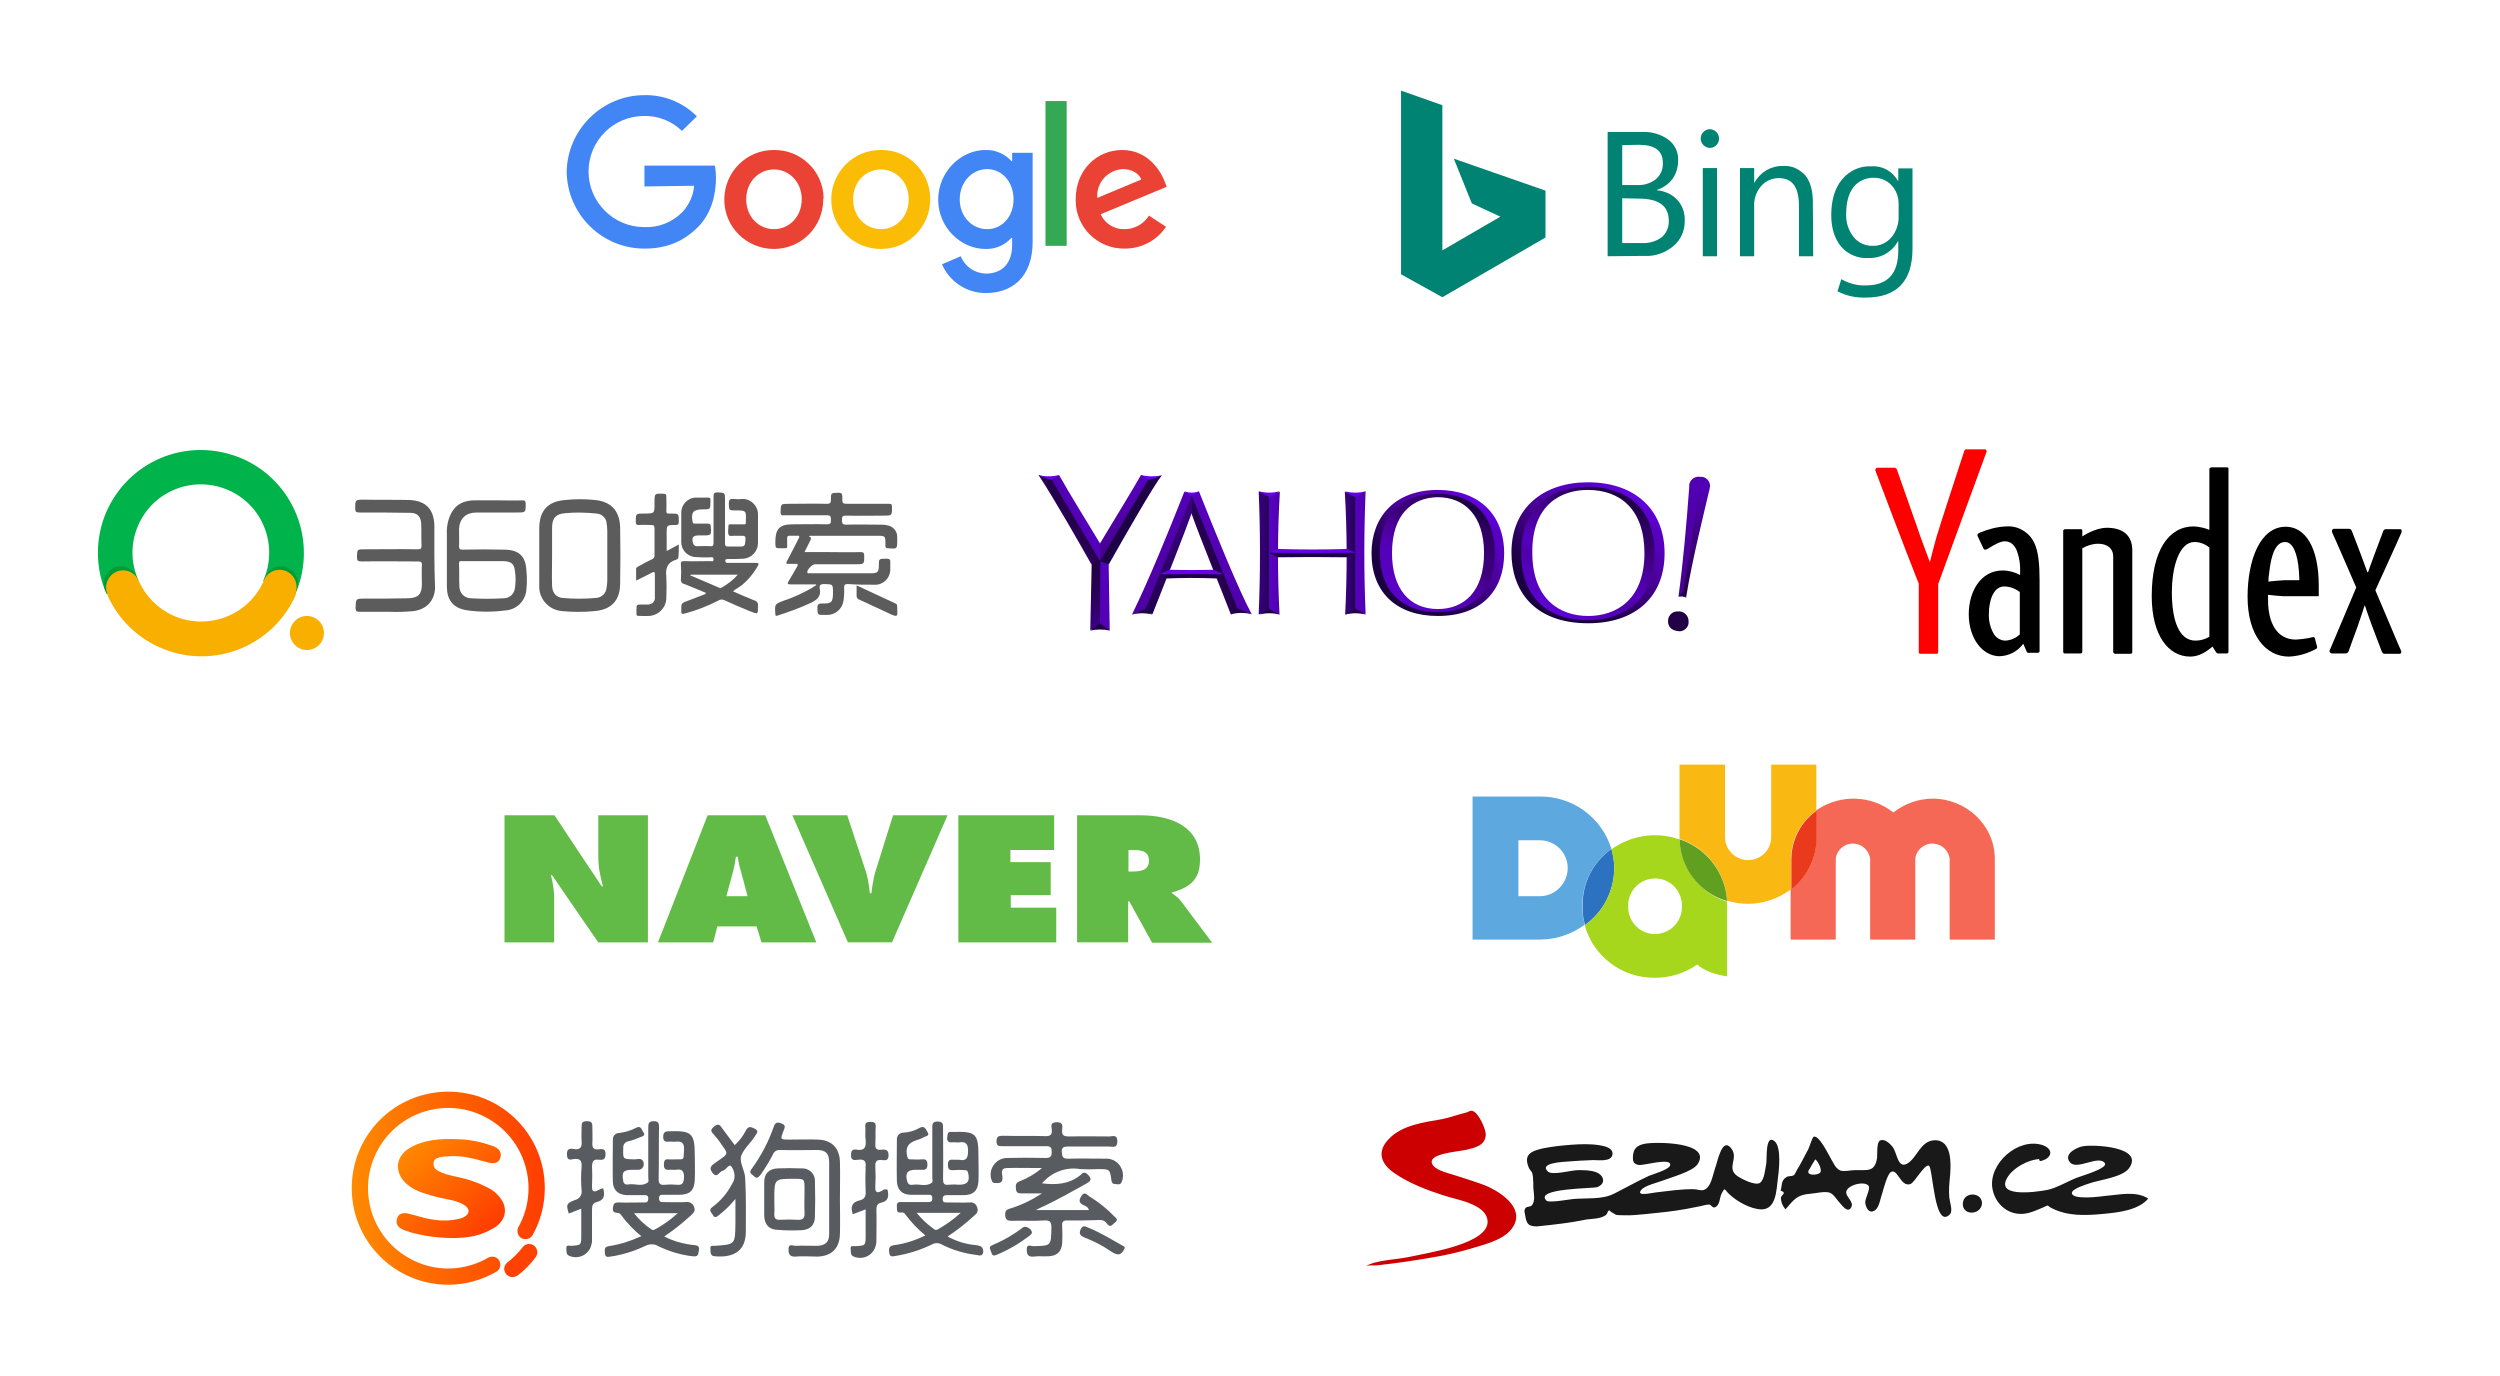
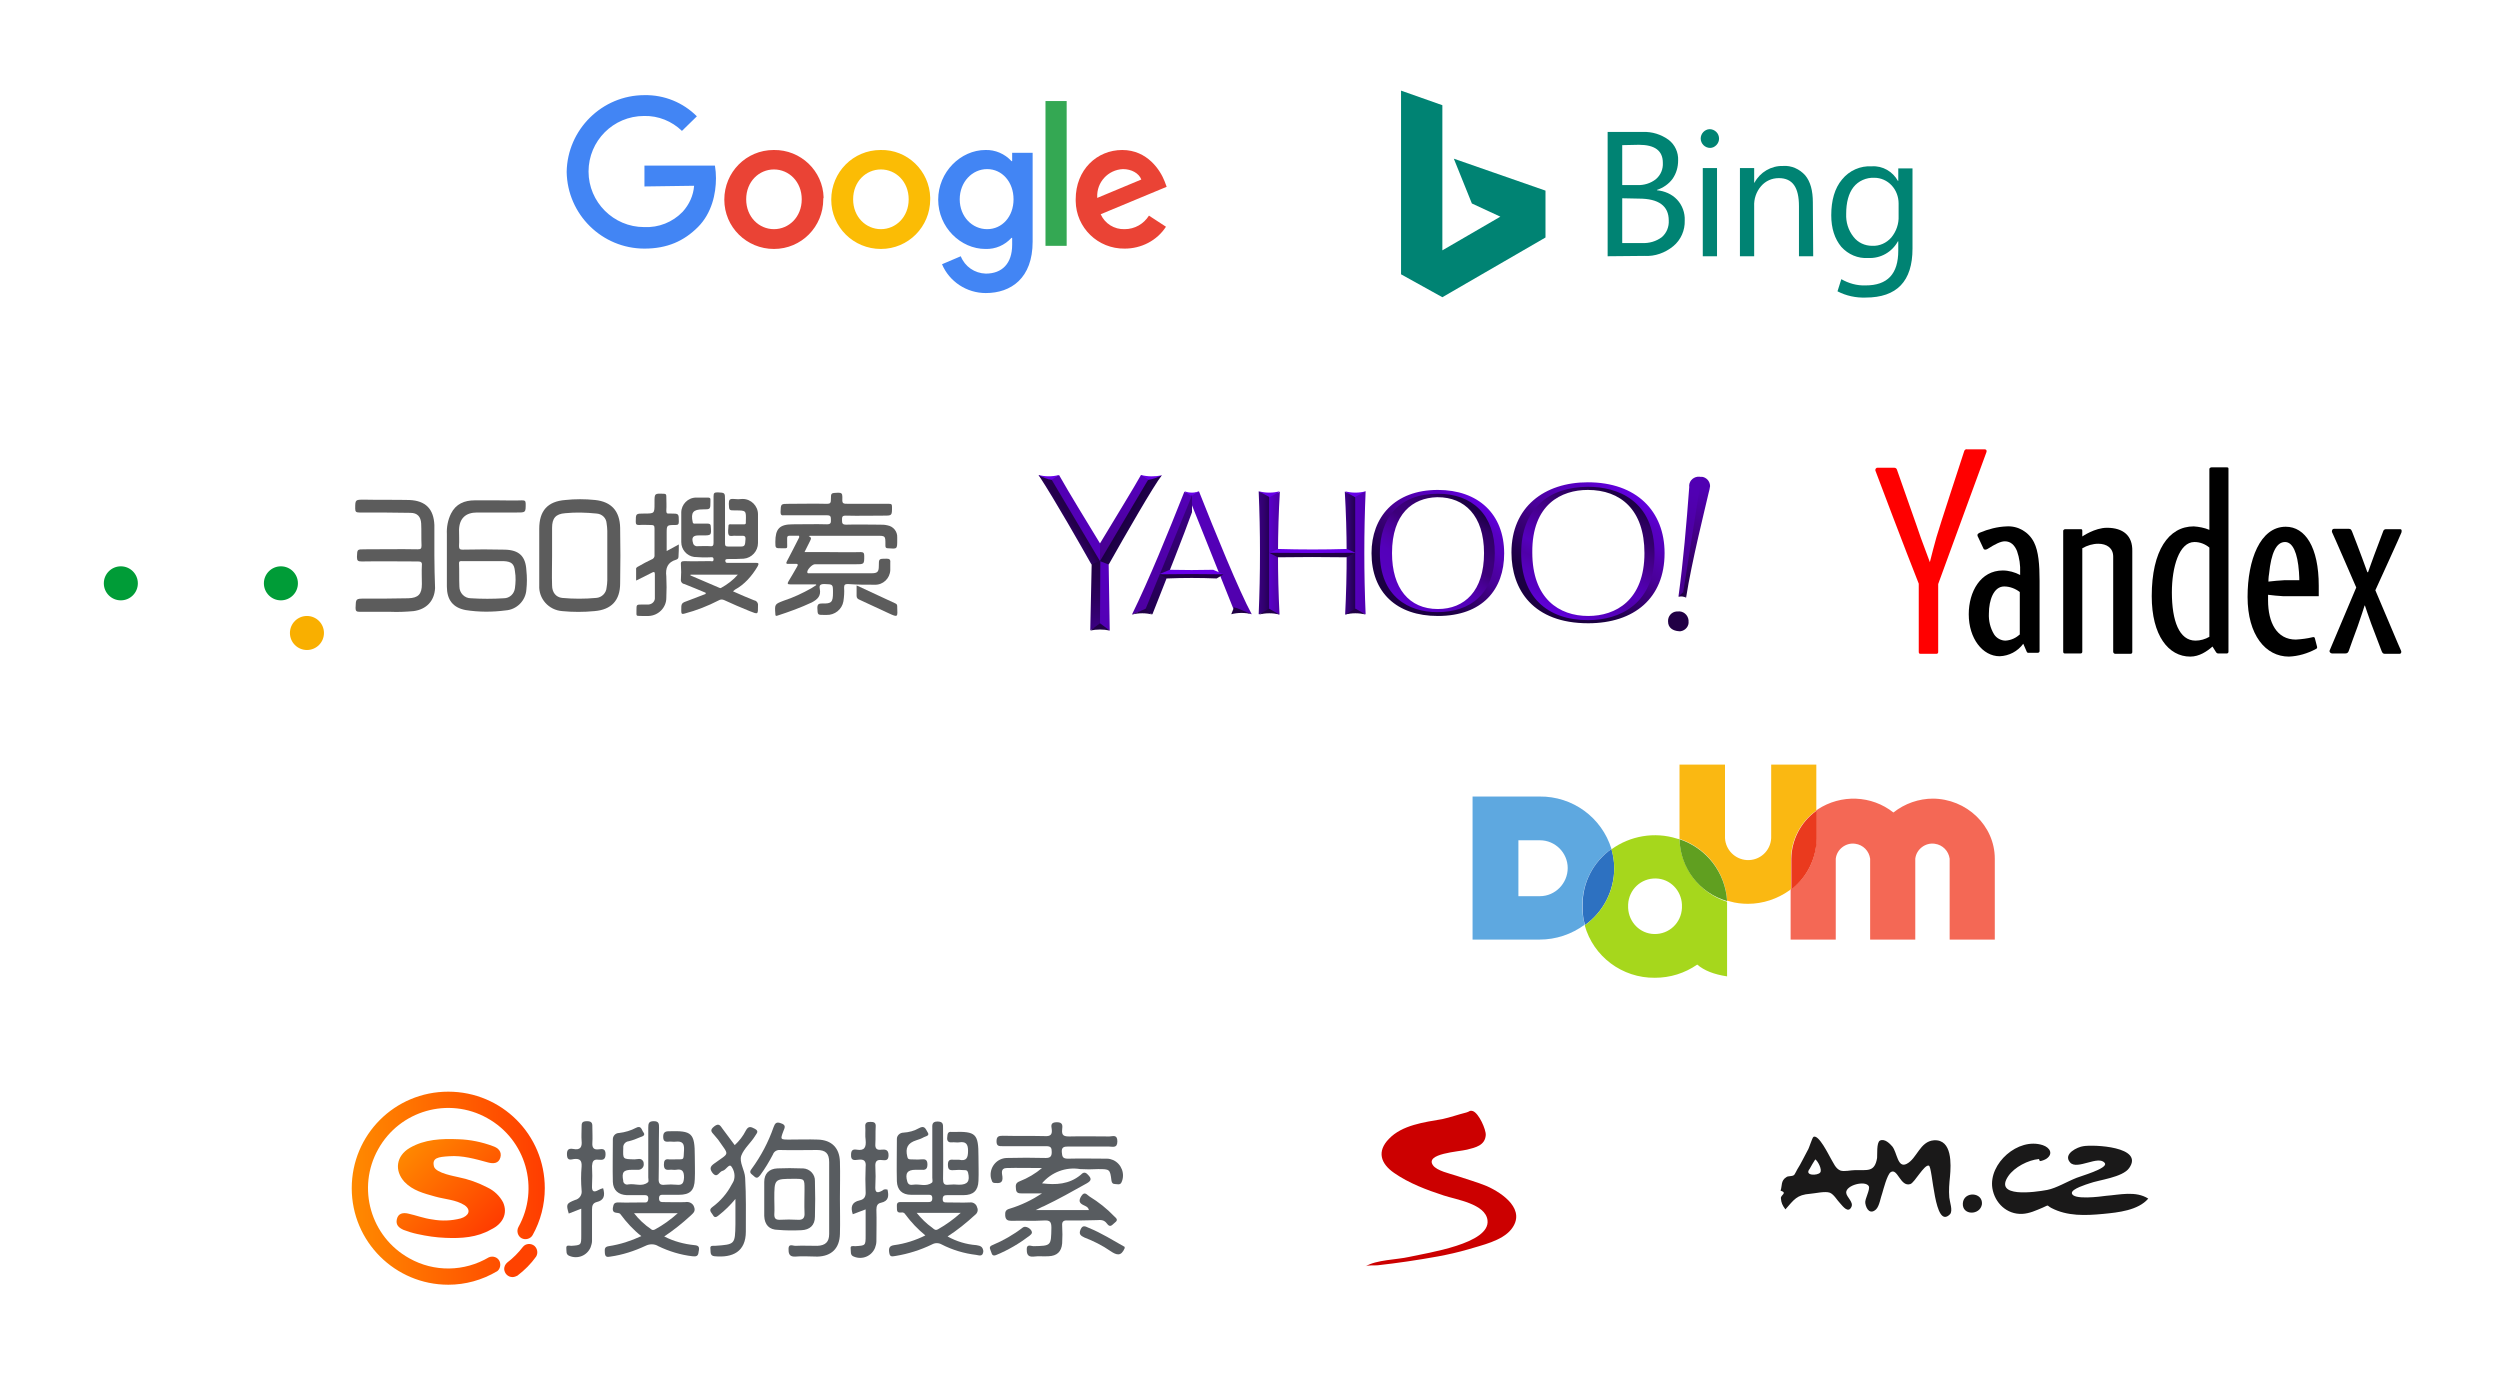
<svg xmlns="http://www.w3.org/2000/svg" xmlns:xlink="http://www.w3.org/1999/xlink" enable-background="new 0 0 720 396.2" viewBox="0 0 720 396.2">
  <linearGradient id="a" gradientUnits="userSpaceOnUse" x1="484.804" x2="490.373" y1="171.987" y2="141.255">
    <stop offset="0" stop-color="#210045" />
    <stop offset=".59" stop-color="#430085" />
    <stop offset="1" stop-color="#5000b2" />
  </linearGradient>
  <linearGradient id="b" gradientUnits="userSpaceOnUse" x1="342.918" x2="359.418" y1="143.47" y2="177.136">
    <stop offset="0" stop-color="#5500bd" />
    <stop offset="1" stop-color="#5000ac" />
  </linearGradient>
  <linearGradient id="c" gradientUnits="userSpaceOnUse" x1="347.817" x2="349.97" y1="160.287" y2="159.463">
    <stop offset="0" stop-color="#2a005a" />
    <stop offset="1" stop-color="#210046" />
  </linearGradient>
  <linearGradient id="d" gradientUnits="userSpaceOnUse" x1="329.8" x2="341.158" y1="176.688" y2="147.335">
    <stop offset="0" stop-color="#21004e" />
    <stop offset="1" stop-color="#39007f" />
  </linearGradient>
  <linearGradient id="e" gradientUnits="userSpaceOnUse" x1="324.342" x2="326.557" y1="149.239" y2="150.557">
    <stop offset="0" stop-color="#1b0041" />
    <stop offset="1" stop-color="#21004f" />
  </linearGradient>
  <linearGradient id="f" gradientUnits="userSpaceOnUse" x1="328.471" x2="316.649" y1="137.256" y2="161.979">
    <stop offset="0" stop-color="#5500bd" />
    <stop offset="1" stop-color="#47008d" />
  </linearGradient>
  <linearGradient id="g" gradientUnits="userSpaceOnUse" x1="304.805" x2="316.565" y1="137.614" y2="162.154">
    <stop offset="0" stop-color="#5100b2" />
    <stop offset="1" stop-color="#5500bd" />
  </linearGradient>
  <linearGradient id="h" gradientUnits="userSpaceOnUse" x1="306.412" x2="308.535" y1="150.659" y2="149.244">
    <stop offset="0" stop-color="#27005d" stop-opacity=".98" />
    <stop offset=".32" stop-color="#2b005d" />
    <stop offset=".6" stop-color="#280055" />
    <stop offset=".81" stop-color="#24004d" />
    <stop offset="1" stop-color="#230049" />
  </linearGradient>
  <linearGradient id="i" gradientUnits="userSpaceOnUse" x1="316.329" x2="318.879" y1="162.11" y2="182.186">
    <stop offset="0" stop-color="#5500bd" />
    <stop offset="1" stop-color="#5300b5" />
  </linearGradient>
  <linearGradient id="j" gradientUnits="userSpaceOnUse" x1="315.395" x2="315.395" y1="162.226" y2="182.087">
    <stop offset="0" stop-color="#210045" />
    <stop offset=".25" stop-color="#25004d" />
    <stop offset=".5" stop-color="#2b005c" />
    <stop offset=".75" stop-color="#340071" />
    <stop offset="1" stop-color="#3e0088" />
  </linearGradient>
  <linearGradient id="k" gradientUnits="userSpaceOnUse" x1="326.234" x2="343.131" y1="177.117" y2="143.286">
    <stop offset="0" stop-color="#4d00a1" />
    <stop offset="1" stop-color="#5200b4" />
  </linearGradient>
  <linearGradient id="l" gradientUnits="userSpaceOnUse" x1="334.028" x2="352.328" y1="165.03" y2="165.03">
    <stop offset="0" stop-color="#6700e8" />
    <stop offset=".51" stop-color="#6700e8" />
    <stop offset="1" stop-color="#6700e8" />
  </linearGradient>
  <linearGradient id="m" gradientUnits="userSpaceOnUse" x1="365.461" x2="368.432" y1="159.27" y2="159.27">
    <stop offset="0" stop-color="#5a00c9" />
    <stop offset="1" stop-color="#4f00a8" />
  </linearGradient>
  <linearGradient id="n" gradientUnits="userSpaceOnUse" x1="362.576" x2="365.526" y1="159.245" y2="159.245">
    <stop offset="0" stop-color="#390080" />
    <stop offset=".5" stop-color="#31006e" />
    <stop offset="1" stop-color="#250056" />
  </linearGradient>
  <linearGradient id="o" gradientUnits="userSpaceOnUse" x1="387.275" x2="390.331" y1="159.27" y2="159.27">
    <stop offset="0" stop-color="#3f008b" />
    <stop offset="1" stop-color="#220050" />
  </linearGradient>
  <linearGradient id="p" gradientUnits="userSpaceOnUse" x1="365.51" x2="390.28" y1="158.98" y2="158.98">
    <stop offset="0" stop-color="#6700e8" />
    <stop offset=".5" stop-color="#6700e8" />
    <stop offset="1" stop-color="#6700e8" />
  </linearGradient>
  <linearGradient id="q" gradientUnits="userSpaceOnUse" x1="423.239" x2="404.244" y1="145.714" y2="173.695">
    <stop offset="0" stop-color="#1c0044" />
    <stop offset=".1" stop-color="#2f0065" />
    <stop offset=".2" stop-color="#34006d" />
    <stop offset=".3" stop-color="#3b007a" />
    <stop offset=".4" stop-color="#3c007a" />
    <stop offset=".5" stop-color="#490096" />
    <stop offset=".6" stop-color="#5000ab" />
    <stop offset=".7" stop-color="#5400ba" />
    <stop offset=".8" stop-color="#5500bc" />
    <stop offset=".9" stop-color="#5700c2" />
    <stop offset="1" stop-color="#5c00ce" />
  </linearGradient>
  <linearGradient id="r">
    <stop offset="0" stop-color="#1b0041" />
    <stop offset=".1" stop-color="#1b0041" />
    <stop offset=".2" stop-color="#1b0041" />
    <stop offset=".3" stop-color="#240052" />
    <stop offset=".4" stop-color="#32006a" />
    <stop offset=".5" stop-color="#3d007d" />
    <stop offset=".6" stop-color="#490098" />
    <stop offset=".7" stop-color="#4f00a8" />
    <stop offset=".8" stop-color="#5500bc" />
    <stop offset=".9" stop-color="#5700c2" />
    <stop offset="1" stop-color="#6000da" />
  </linearGradient>
  <linearGradient id="s" gradientUnits="userSpaceOnUse" x1="401.86" x2="425.644" xlink:href="#r" y1="174.662" y2="144.887" />
  <linearGradient id="t" gradientUnits="userSpaceOnUse" x1="465.918" x2="448.136" y1="143.149" y2="176.736">
    <stop offset="0" stop-color="#1e0046" />
    <stop offset=".1" stop-color="#2d0061" />
    <stop offset=".2" stop-color="#33006b" />
    <stop offset=".3" stop-color="#400082" />
    <stop offset=".4" stop-color="#490096" />
    <stop offset=".5" stop-color="#5000ac" />
    <stop offset=".6" stop-color="#5500bd" />
    <stop offset=".7" stop-color="#4f00a8" />
    <stop offset=".8" stop-color="#5500bc" />
    <stop offset=".9" stop-color="#5700c2" />
    <stop offset="1" stop-color="#6000da" />
  </linearGradient>
  <linearGradient id="u" gradientUnits="userSpaceOnUse" x1="445.69" x2="468.241" xlink:href="#r" y1="177.918" y2="142.008" />
  <radialGradient id="v" cx="2764.367" cy="-261.314" gradientTransform="matrix(-.04 .14 -.15 -.04 559.93 -230.92)" gradientUnits="userSpaceOnUse" r="24.95">
    <stop offset="0" stop-color="#6000d8" />
    <stop offset=".21" stop-color="#5c00cd" />
    <stop offset=".37" stop-color="#5500be" />
    <stop offset=".72" stop-color="#2d0062" />
    <stop offset="1" stop-color="#210045" />
  </radialGradient>
  <linearGradient id="w" gradientUnits="userSpaceOnUse" x1="483.357" x2="487.78" y1="172.152" y2="141.622">
    <stop offset="0" stop-color="#47008d" />
    <stop offset="1" stop-color="#5100b3" />
  </linearGradient>
  <linearGradient id="x" gradientUnits="userSpaceOnUse" x1="390.264" x2="393.214" y1="159.245" y2="159.245">
    <stop offset="0" stop-color="#5500bd" />
    <stop offset="1" stop-color="#5200b2" />
  </linearGradient>
  <radialGradient id="y" cx="-1540.813" cy="1013.234" gradientTransform="matrix(-.16 -.03 .02 -.11 227.07 208.84)" gradientUnits="userSpaceOnUse" r="22.49">
    <stop offset="0" stop-color="#6700e8" />
    <stop offset=".4" stop-color="#5c00ce" />
    <stop offset=".7" stop-color="#5600bf" stop-opacity=".05" />
    <stop offset="1" stop-color="#220047" stop-opacity="0" />
  </radialGradient>
  <linearGradient id="z">
    <stop offset="0" stop-color="#ff8a00" />
    <stop offset="1" stop-color="#ff3d00" />
  </linearGradient>
  <linearGradient id="A" gradientTransform="matrix(1 0 0 -1 0 398)" gradientUnits="userSpaceOnUse" x1="101.282" x2="156.842" xlink:href="#z" y1="55.78" y2="55.78" />
  <linearGradient id="B" gradientTransform="matrix(1 0 0 -1 0 398)" gradientUnits="userSpaceOnUse" x1="116.88" x2="141.15" xlink:href="#z" y1="68.06" y2="43.79" />
  <path d="m237.1 57.4c0 7.9-6.3 14.3-14.2 14.3s-14.3-6.3-14.3-14.2 6.3-14.3 14.2-14.3h.1c7.7-.1 14.1 6 14.3 13.7-.1.2-.1.3-.1.5zm-6.2 0c0-5.1-3.7-8.6-8-8.6s-8 3.5-8 8.6 3.7 8.6 8 8.6 8-3.5 8-8.6z" fill="#ea4335" />
  <path d="m267.9 57.4c0 7.9-6.3 14.3-14.2 14.3s-14.3-6.3-14.3-14.2 6.3-14.3 14.2-14.3c7.7-.2 14.1 6 14.3 13.7zm-6.2 0c0-5.1-3.7-8.6-8-8.6s-8 3.5-8 8.6 3.7 8.6 8 8.6 8-3.5 8-8.6z" fill="#fbbc05" />
  <path d="m297.4 44v25.6c0 10.5-6.2 14.8-13.5 14.8-5.5 0-10.5-3.3-12.6-8.3l5.4-2.3c1.2 3 4 4.9 7.2 5 4.7 0 7.6-2.9 7.6-8.3v-2h-.2c-1.9 2.1-4.6 3.3-7.5 3.2-7.1 0-13.6-6.2-13.6-14.2s6.5-14.3 13.6-14.3c2.8-.1 5.6 1.1 7.5 3.2h.2v-2.4zm-5.5 13.4c0-5-3.3-8.7-7.6-8.7s-7.9 3.7-7.9 8.7 3.6 8.6 7.9 8.6 7.6-3.6 7.6-8.6z" fill="#4285f4" />
  <path d="m307.2 29.1v41.7h-6.1v-41.7z" fill="#34a853" />
  <path d="m330.9 62.1 4.9 3.2c-2.6 4-7.1 6.3-11.9 6.3-7.7.1-14-6-14.1-13.7 0-.2 0-.3 0-.5 0-8.5 6.1-14.2 13.4-14.2s11 5.9 12.2 9l.6 1.6-19 7.9c1.2 2.7 3.9 4.4 6.9 4.3 2.9 0 5.5-1.5 7-3.9zm-14.9-5.1 12.7-5.3c-.7-1.8-2.8-3-5.3-3-4.3.2-7.6 3.8-7.4 8.1z" fill="#ea4335" />
  <path d="m185.6 53.7v-6h20.3c.2 1.2.3 2.4.3 3.6 0 4.5-1.2 10.1-5.2 14.1s-8.8 6.2-15.4 6.2c-12.2 0-22.2-9.8-22.4-22.1.2-12.2 10.2-22.1 22.4-22.1 5.7-.1 11.1 2.1 15.1 6.1l-4.3 4.2c-2.9-2.8-6.8-4.4-10.9-4.3-8.9 0-16 7.2-16 16s7.2 16 16 16c4.2.2 8.2-1.4 11.1-4.4 1.9-2.1 3.1-4.7 3.3-7.5z" fill="#4285f4" />
  <path d="m403.5 26.1 11.9 4.2v41.8l16.7-9.7-8.2-3.8-5.2-12.9 26.4 9.2v13.5l-29.7 17.2-11.9-6.6z" fill="#008373" />
  <path d="m463 73.8v-35.8h10.2c2.6-.1 5.2.7 7.4 2.3 1.8 1.4 2.8 3.6 2.7 5.9 0 1.9-.5 3.7-1.6 5.3-1.1 1.5-2.7 2.6-4.5 3.2v.1c2.2.2 4.3 1.1 5.8 2.7s2.3 3.8 2.2 6c.1 2.8-1.1 5.6-3.3 7.4-2.3 1.9-5.3 3-8.3 2.8zm4.2-32v11.5h4.3c1.9.1 3.9-.5 5.4-1.7 1.4-1.2 2.1-2.9 2-4.7 0-3.5-2.3-5.2-6.9-5.2zm0 15.3v12.9h5.7c2.1.1 4.1-.5 5.7-1.7 1.4-1.2 2.1-3 2-4.8 0-4.2-2.9-6.3-8.6-6.3z" fill="#008373" />
  <path d="m492.5 42.6c-.7 0-1.4-.3-1.9-.8s-.8-1.2-.8-1.9c0-1.4 1.1-2.6 2.5-2.7h.1c.7 0 1.4.3 1.9.8 1 1 1.1 2.7 0 3.8-.5.5-1.1.8-1.8.8zm2 31.2h-4.1v-25.4h4.1z" fill="#008373" />
  <path d="m522.2 73.8h-4.1v-14.4c0-5.4-1.8-8.1-5.8-8.1-2 0-3.8.8-5.1 2.3-1.4 1.6-2.1 3.7-2 5.8v14.4h-4.1v-25.4h4.1v4.2h.1c1.6-3 4.8-4.9 8.2-4.8 2.4-.2 4.8.9 6.4 2.7 1.5 1.8 2.2 4.4 2.2 7.8z" fill="#008373" />
  <path d="m550.8 71.6c0 9.4-4.5 14.1-13.5 14.1-2.8.1-5.6-.5-8.1-1.8l1.1-3.5c2.1 1.2 4.5 1.9 7 1.8 6.3 0 9.4-3.3 9.4-10v-2.7h-.1c-1.7 3.1-5 5-8.6 4.8-2.9.2-5.7-1-7.7-3.2-1.9-2.3-2.9-5.3-2.9-9.1 0-4.3 1-7.8 3.1-10.3 2.1-2.6 5.3-4 8.6-3.8 3.1-.2 6 1.5 7.5 4.2h.1v-3.6h4.1zm-4-9.4v-3.6c0-1.9-.7-3.8-2-5.2s-3.1-2.2-5-2.2c-2.3-.1-4.6.9-6 2.7s-2.1 4.4-2.1 7.7c-.1 2.4.6 4.7 2.1 6.6 1.3 1.7 3.3 2.6 5.4 2.6 2.1.1 4.1-.8 5.5-2.4 1.4-1.7 2.2-3.9 2.1-6.2z" fill="#008373" />
-   <path d="m57.8 129.6c-16.4 0-29.6 13.3-29.6 29.6 0 4.1.8 8.1 2.5 11.9l9.2-3.9c-4.5-9.9 0-21.6 9.9-26s21.6 0 26 9.9c2.3 5.1 2.3 11 0 16.2l9.2 3.9c6.6-15-.2-32.5-15.2-39.1-3.8-1.6-7.8-2.5-12-2.5z" fill="#00b34b" />
  <circle cx="34.8" cy="168" fill="#009c37" r="4.9" />
  <circle cx="80.9" cy="168" fill="#009c37" r="4.9" />
-   <path d="m85.4 169c0-2.7-2.2-4.9-4.9-4.9-2.1 0-3.9 1.3-4.6 3.3-4.4 9.9-16.1 14.3-26 9.9-4.4-2-7.9-5.5-9.9-9.9-1-2.5-3.8-3.8-6.3-2.8s-3.8 3.8-2.8 6.3c0 .1.1.2.1.3l-.1.1c6.6 15 24.1 21.8 39.1 15.2 6.8-3 12.2-8.4 15.2-15.2l-.1-.1c.1-.7.3-1.4.3-2.2z" fill="#f9af00" />
  <circle cx="88.4" cy="182.3" fill="#f9af00" r="4.9" />
  <path d="m251.9 168.4c2.4.1 4.4-1.8 4.5-4.2 0-.1 0-.3 0-.4 0-.6 0-1.2 0-1.8.1-.9-.3-1.1-1.1-1.1-2.2 0-2.2 0-2.2 2.1 0 1.7-.4 2.1-2.1 2.1h-14.4c-1.2 0-2.3 0-3.5 0-.2 0-.6.1-.6-.3-.1-.7 1.4-2.3 2.2-2.3h11.8c2.4 0 2.4 0 2.4-2.4 0-.8-.2-1.1-1-1.1-3.2.1-6.3 0-9.5 0h-6.7c.6-1.2 1.1-2.2 1.6-3.2.3-.6.5-1-.4-1.4.1 0 .3-.1.4-.1h19.2c2.5 0 2.5 0 2.5 2.5v.4c0 .5.2.7.7.7 2.7.2 2.7.3 2.7-2.4 0-.2 0-.5 0-.7.1-1.7-1.1-3.2-2.8-3.5-.8-.2-1.5-.2-2.3-.2-3.2 0-6.4-.1-9.6 0-1.1 0-1.2-.4-1.2-1.3s0-1.3 1.1-1.3c3.6.1 7.3 0 10.9 0 2.4 0 2.4 0 2.4-2.5 0-.8-.2-.9-.9-.9-3.8 0-7.6 0-11.5 0-1.9 0-2 0-1.9-2 0-1-.3-1.2-1.2-1.2-2.1.1-2.1 0-2.1 2 0 .9-.2 1.2-1.1 1.2-3.7-.1-7.3 0-11 0-2.4 0-2.3 0-2.4 2.4 0 .8.3 1 1 .9h12.4c1 0 1.1.4 1.1 1.2s.1 1.4-1.1 1.4c-3.3-.1-6.6 0-9.9 0-3.8 0-5 1.3-5 5.1 0 1.8 0 1.8 1.8 1.8 1.9 0 1.6.2 1.6-1.6 0-.4 0-.9 0-1.3s.1-.7.6-.7h2.8c.2.4 0 .6-.1.8-1.1 2.2-2.2 4.3-3.3 6.4-.4.7-.3 1 .5.9h1.8c.9-.1.9.3.5.9-.8 1.4-1.6 2.8-2.4 4.1-.4.7-.3.9.5.9h7.4l.1.2c-.5.3-.9.6-1.4.9-2.5 1.4-5.2 2.7-8 3.6-2.6 1-2.6 1-2.4 3.8 0 .5.1.7.6.5 3.4-1.1 6.7-2.3 9.9-3.8 1.7-.9 2.7-1.9 2.3-3.9-.2-1 .1-1.4 1.3-1.4 2.5.1 2.5 0 2.5 2.5 0 2.7-.4 3.2-3.1 3.1-1 0-1.4.2-1.4 1.3.1 2 0 2 2 2h.6c2.4.1 4.5-1.6 4.9-3.9.2-1.3.3-2.7.2-4 0-.8.3-1 1.1-1 2.5.2 5.1.2 7.7.2z" fill="#5c5c5c" />
  <path d="m218.2 163.1c.5-.9.2-1-.6-1-2.6 0-5.2 0-7.8 0-.4 0-.8.1-.9-.5s.4-.6.9-.6c1.5 0 3 0 4.4-.1 2.3-.2 4.1-2.2 4.1-4.5 0-2.8 0-5.5 0-8.3 0-2.4-2-4.4-4.4-4.4h-.1c-.8.1-1.6.1-2.5 0-1.2-.1-1.4.3-1.4 1.4.1 1.9 0 1.9 1.9 1.9 3.1 0 3.1 0 3 3.1v.2c.1.6-.2.8-.8.7-1.1 0-2.3 0-3.4 0-.3 0-.8-.1-.8.4 0 .9-.3 2 .1 2.7.3.5 1.3.1 2 .2h1.5c.7 0 1.4-.1 1.3 1-.1 1.8-.2 2.1-1.4 2.1s-2.4 0-3.6 0c-.8 0-.9-.3-.9-1 0-4.1 0-8.3 0-12.4 0-2.1 0-2.1-2.1-2.2-1 0-1.2.2-1.2 1.2v13.3c0 .8-.2 1.1-1 1-1.2-.1-2.4 0-3.6 0-.6.1-1.2-.3-1.3-.9-.5-1.6 0-2.2 1.6-2.2h1.1c2.6 0 2.6 0 2.4-2.6 0-.6-.3-.8-.9-.8-1.2 0-2.3 0-3.5 0-.3 0-.7.1-.8-.4-.6-2.8.1-3.7 2.9-3.7 2.2 0 2.2 0 2.2-2.2 0-.1 0-.3 0-.5.1-.5-.2-.7-.7-.7-1.1 0-2.3 0-3.4 0-2.4 0-4.3 2-4.3 4.3v8.5c0 2.2 1.6 4 3.7 4.3 1.5.1 3 .2 4.6.1.4 0 1-.2 1 .6s-.6.5-1 .5c-2.4 0-4.9.1-7.4 0-.9 0-1.1.3-1 1.1.1 1.4.1 2.7 0 4.1-.1.7.3 1.3 1 1.4 2.1.8 4.1 1.7 6.1 2.5.1.3 0 .4-.1.4-1.6.6-3.1 1.2-4.7 1.8-2.3.8-2.2.8-2.2 3.1 0 .9.3.9 1 .7 3.4-.9 6.7-2.2 9.8-3.8.5-.3 1-.3 1.5-.1 2.4 1.1 4.9 2.2 7.4 3.2s2.4 1 2.4-1.6c.1-.7-.4-1.4-1.1-1.5-2-.8-3.9-1.6-6.1-2.6l.6-.5c2.6-1.4 4.8-3.8 6.5-6.7zm-10.5 6.2c-.1.1-.3.1-.5 0l-8.4-3.6.1-.2h13.6c-1.4 1.6-3 2.8-4.8 3.8z" fill="#5c5c5c" />
  <path d="m145.4 158.3c-4-.1-8.1-.1-12.2 0-.7 0-1-.2-1-1 .1-1.6 0-3.1 0-4.7.1-3.3 1.9-5 5.2-5h11.5c2.5 0 2.5 0 2.5-2.5 0-.9-.3-1-1.1-1-2.3.1-4.6 0-6.9 0s-4.4 0-6.7 0c-2.9 0-5.4 1-6.8 3.8-.9 1.8-1.3 3.9-1.2 5.9v15.1c0 3.8 1.7 6.1 5.4 6.8 3.8.6 7.7.6 11.5.1 3.2-.2 5.8-2.8 6-6 .2-1.8.2-3.7 0-5.5-.2-4.1-2.1-5.9-6.2-6zm2.9 11.1c-.2 1.6-1.5 2.9-3.2 2.9-3.2.2-6.3.2-9.5 0-1.8 0-3.3-1.5-3.3-3.4 0 0 0 0 0-.1-.1-2.2 0-4.4-.1-6.6 0-.7.5-.6.9-.6h6.2 5.7c2.3.1 3.1.8 3.3 2.9.3 1.7.2 3.4 0 4.9z" fill="#5c5c5c" />
  <path d="m171.4 144c-2.9-.3-5.8-.3-8.6 0-5.1.4-7.5 3.1-7.5 8.3v7.7 8.6c-.2 3.8 2.7 7.1 6.6 7.4 3.1.3 6.2.3 9.3 0 4.9-.4 7.4-3.1 7.4-8 .1-5.3.1-10.7 0-16-.1-4.8-2.5-7.5-7.2-8zm3.5 23.2c0 .7-.1 1.3-.2 2-.1 1.6-1.4 2.9-3 3-3.3.3-6.5.3-9.8 0-1.8-.2-2.9-1.6-2.9-3.6-.1-2.9 0-5.7 0-8.5 0-2.7 0-5.4 0-8.1s1-4 3.8-4.2c3-.3 6-.2 9 .1 1.6.1 2.8 1.3 2.9 2.8.1.7.2 1.5.2 2.2z" fill="#5c5c5c" />
  <path d="m125.1 160.1v-8.2c0-.2 0-.5 0-.7-.2-4.6-2.5-7-7.2-7.2-4.3-.1-8.7 0-13-.1-2.6 0-2.6 0-2.6 2.6 0 .9.3 1.1 1.2 1.1 4.9 0 9.8 0 14.7.1 2 0 3 1.1 3.1 3.1s0 4.2.1 6.3c0 .9-.2 1.1-1.1 1.1-5.1-.1-10.2 0-15.3 0-2.2 0-2.1 0-2.2 2.2 0 1.1.3 1.3 1.4 1.3 5.4-.1 10.8 0 16.2 0 .8 0 1.2.2 1.1 1.1-.1 1.8 0 3.6 0 5.4 0 2.9-1 4-3.9 4.1-4.2.1-8.3.1-12.5.1-2.7 0-2.6 0-2.7 2.7 0 .9.3 1.1 1.2 1.1h8.8c2.2.1 4.4 0 6.7-.2 3.7-.5 6-2.9 6.2-6.6-.1-3.1-.2-6.2-.2-9.3z" fill="#5c5c5c" />
  <path d="m195.5 156.8-3.5 1.9v-5c0-2.5 0-2.5 2.5-2.5.8 0 1-.2 1-1 0-2.3 0-2.3-2.3-2.3-.1 0-.2 0-.4 0-.8.1-.9-.2-.9-.9.1-1.3 0-2.6 0-4 0-.6-.1-.8-.8-.8-2.6-.1-2.6-.1-2.6 2.4v.4c0 2.9 0 2.9-3 2.9-2.4 0-2.4 0-2.4 2.4 0 .8.3.9 1 .9 1.1-.1 2.3 0 3.4 0 .8 0 1 .2 1 1v7.6c.1.5-.2 1.1-.8 1.3-1.3.6-2.6 1.3-3.8 2-.4.2-.8.4-.7.9v3.2c1.6-.8 3.1-1.5 4.6-2.3.5-.3.8-.2.8.4v6.8c.1 1-.7 1.9-1.8 2-.1 0-.2 0-.3 0h-1.5c-1.7 0-1.7 0-1.7 1.6 0 2-.2 1.6 1.6 1.7h1.9c2.8-.1 5.1-2.4 5.1-5.2.1-2.1.1-4.1 0-6.2-.3-2.4.4-4.1 2.8-4.8.3-.1.7-.3.7-.8.1-1.3.1-2.4.1-3.6z" fill="#5c5c5c" />
  <path d="m258.4 174.8c0-.4 0-.8-.5-1-3.7-1.7-7.3-3.4-11.2-5.2v3c0 .6.3.9.8 1.1 2.8 1.3 5.6 2.6 8.4 3.9s2.6 1.1 2.5-1.8z" fill="#5c5c5c" />
  <path d="m490 137.3c1.4.1 2.5 1.3 2.5 2.7-.1.6-.2 1.3-.4 1.9-1 4.4-4.9 19.9-6.5 30.2l-1.5-1.5 4.8-31.8z" fill="url(#a)" />
  <path d="m393.3 141.5c-1.9.5-4 .5-5.9 0l3.1 3.2z" fill="#6700e8" />
  <path d="m362.6 141.5c1.9.5 4 .5 5.9 0l-3.1 3.2z" fill="#6700e8" />
  <path d="m345.3 141.5c4.5 11.4 11.6 28.8 15.2 35.4l-5.3-1.6-13-32.5z" fill="url(#b)" />
  <path d="m341.2 141.5c1.3.5 2.8.5 4.1 0l-2.9 1.8z" fill="#6700e8" />
-   <path d="m343.2 142.8 13.2 32.5c-.5.7-1.2 1.3-1.9 1.7-3.8-9.9-8-19.8-11.5-29.5l-1.7-2.9z" fill="url(#c)" />
  <path d="m331.9 176.9-3.9-1.4 13.8-32.3 1.5-.5v4.8c-2.2 6.2-7.6 19.8-11.4 29.4z" fill="url(#d)" />
  <path d="m328.6 136.8 1.3 3 3.3-1.5 1.4-1.4c-2 .4-4 .4-6-.1z" fill="#6700e8" />
  <path d="m319.3 162.6-2.2.8-1.4-2.5 14-22.4 1-.3c1.4-.2 2.7-.7 3.9-1.3-2.3 2.9-10.4 17-15.3 25.7z" fill="url(#e)" />
  <path d="m316.2 162.2.6-.6 13.9-23.5-2.1-1.3c-1.7 3.1-7.9 13.2-11.8 19.7l-1.9 3.5z" fill="url(#f)" />
  <path d="m305 136.8c3.1 5.5 7.8 13.1 11.8 19.7v5.1l-.9 1-13.8-24.6z" fill="url(#g)" />
  <path d="m302.7 138.3 2.3-1.5c-1.9.5-4 .5-5.9 0l.9 1.1z" fill="#6700e8" />
  <path d="m316.8 161.6-1.1 1.5-1.4-.6c-2.6-4.6-10.4-18.4-15.2-25.7 1.2.7 2.5 1.2 3.8 1.4z" fill="url(#h)" />
  <path d="m319.6 181.6-4-1.9.4-16.8.8-1.3 2.5 1z" fill="url(#i)" />
  <path d="m316.8 180.2-2.8 1.3.4-19 2.5-1z" fill="url(#j)" />
  <path d="m326 177c4.9-10 10.4-23.5 15.1-35.4l2.1 1.3-13.4 32.8-2.7.9z" fill="url(#k)" />
  <path d="m356.4 175.2 4.1 1.7c-1.9-.5-4-.5-5.9 0l.8-2z" fill="#200045" />
  <path d="m334 165.3 2.9-1.2c4.2.1 8.4.1 12.5 0l3 1.3-2.7.6h-13.6z" fill="url(#l)" />
  <path d="m336 166.6-2-1.2c6.1-.1 12.3-.1 18.4 0l-2 1.2c-4.8-.2-9.6-.2-14.4 0z" fill="#200045" />
  <path d="m368.5 177-4.1-1.4v-31.8l1.2-.6 3-1.6c-.7 11.8-.7 23.6-.1 35.4z" fill="url(#m)" />
  <path d="m365.5 175.3v.8l-3 .8c.5-11.8.5-23.6 0-35.4l3 1.6z" fill="url(#n)" />
  <path d="m387.4 177 4.1-1.4v-31.8l-1.2-.6-3-1.6c.7 11.8.7 23.6.1 35.4z" fill="url(#o)" />
  <path d="m365.6 159.2 2.5-1.1c6.6.2 13.2.2 19.8 0l2.5 1.1-3.1.7h-19.3z" fill="url(#p)" />
  <path d="m414.1 141.5c-11.6 0-17.4 7.2-17.4 17.8 0 13.2 8.8 17.8 17.2 17.8 10.1 0 17.3-5.7 17.3-17.7 0-11.7-6.8-17.9-17.1-17.9zm-.3 1.7h.3c7.6 0 13.3 5.2 13.3 16.1s-5.6 16.1-13.3 16.1c-8.3 0-13.2-6-13.2-16.1 0-11.4 6-15.9 12.9-16.1z" fill="url(#q)" />
  <path d="m414.1 141.1c-12.5 0-19.1 7.9-19.1 18.2 0 11.3 7.2 18.1 19.1 18.1 12.9 0 19.1-7.7 19.1-18 0-11.4-7.5-18.3-19.1-18.3zm0 1.1c9.9 0 16.4 6 16.4 17.1 0 11.6-6.9 17-16.6 17-8.1 0-16.5-4.4-16.5-17.1 0-10 5.5-17 16.7-17z" fill="url(#s)" />
  <path d="m457.4 139.7c-11.8 0-19.8 6.7-19.8 19.6 0 12.7 7.5 19.8 19.9 19.8 9.4 0 19.6-4.8 19.6-19.6-.1-16-11.3-19.8-19.7-19.8zm-.1 1.4c9.4 0 16.3 5.7 16.3 18.2 0 13.6-8.3 18.1-16.2 18.1-8.4 0-16.1-5-16.1-18.3-.1-13.9 8.4-18 16-18z" fill="url(#t)" />
  <path d="m457.3 138.9c-12.5 0-22 7.1-22 20.2 0 10.8 6.3 20.4 22.1 20.4 13.3 0 22-7.3 22-20.2 0-12.1-8.1-20.4-22.1-20.4zm.1 1.3c8.2 0 19.1 3.7 19.1 19.3 0 14.4-10 19.1-19.1 19.1-12 0-19.3-6.9-19.3-19.3 0-12.6 7.8-19.1 19.3-19.1z" fill="url(#u)" />
  <path d="m480.4 179c-.1-1.5 1-2.8 2.5-2.9h.3c1.5-.2 2.9.9 3.1 2.5v.3c.2 1.4-.9 2.7-2.3 2.9-.1 0-.3 0-.4 0-1.8-.1-3.2-1-3.2-2.8z" fill="url(#v)" />
  <path d="m483.4 171.8c1.4-10.2 2.3-20.9 3.1-31.5-.2-1.5.9-2.8 2.4-3h.5c.2 0 .4 0 .6.1l-.4 2.6-5 31.6z" fill="url(#w)" />
  <path d="m314 181.6 2.8-2.1 2.8 2.1c-.9-.2-1.9-.3-2.8-.3s-1.9.1-2.8.3z" fill="#200045" />
  <path d="m326 177 4-1.7c.5.7 1.1 1.3 1.9 1.7-1.9-.5-3.9-.5-5.9 0z" fill="#200045" />
  <path d="m362.6 177c1.9-.5 4-.5 5.9 0l-3-1.7z" fill="#200045" />
  <path d="m368 160.5-2.5-1.3c8.2.1 16.5.1 24.8 0l-2.5 1.3c-6.6-.1-13.2-.1-19.8 0z" fill="#200045" />
  <path d="m390.3 175.3v.8l3 .8c-.5-11.8-.5-23.6 0-35.4l-3 1.6z" fill="url(#x)" />
  <path d="m393.3 177c-1.9-.5-4-.5-5.9 0l3-1.7z" fill="#200045" />
  <path d="m484.7 170.6-1.3 1.2c.8-.1 1.5 0 2.2.3z" fill="#200045" />
  <path d="m492.4 139.9c.2 1.6-.9 3-2.5 3.3-1.6.2-3-.9-3.3-2.5-.2-1.6.9-3 2.5-3.3h.4c1.5-.1 2.8 1 2.9 2.5z" fill="url(#y)" />
  <path d="m606.8 152c-3.5 0-7.1 2.5-7.1 2.5v-1.6c0-.4-.1-.5-.5-.5h-4.4c-.3 0-.5.2-.6.4v.1 34.7c0 .4.1.6.5.6h4.5c.3 0 .5-.2.5-.5v-.1-29.7c1.4-.8 3-1.3 4.6-1.3 2.4 0 4.3 1.2 4.3 3.7v27.4c0 .3.2.5.5.6h.1 4.4c.3 0 .5-.2.5-.5 0 0 0 0 0-.1v-29c.1-4.4-2.6-6.7-7.3-6.7z" />
  <path d="m641.3 134.6h-4.4c-.3 0-.5.2-.6.4v.1 17.5c-1.4-.6-3-.9-4.5-1-7.2 0-12.1 6.9-12.1 20.1 0 11.3 4.8 17.4 11.1 17.4 2.6 0 4.8-1.5 6.4-2.9l1 1.6c.1.2.4.4.6.4h2.5c.3 0 .5-.2.5-.5v-.1-52.6c0-.3-.1-.4-.5-.4zm-15.8 36c0-7.3 2.1-14.5 6.5-14.5 1.6 0 3.1.6 4.3 1.6v25.7c-1.2.7-2.6 1.1-4 1.1-4.7 0-6.8-5.7-6.8-13.9z" />
  <path d="m658.3 151.7c-7.4 0-11 9.6-11 20.2 0 11 5.2 17.2 11.9 17.2 2.7-.1 5.4-.9 7.8-2.2.3-.1.4-.4.3-.7l-.6-2.3c0-.3-.3-.5-.6-.4-1.6.4-3.3.6-4.9.7-5.5 0-8-4.9-8-11.3v-1.6c1.4.2 2.9.3 4.3.4h10.3v-3c0-11.1-3.9-17-9.5-17zm-.4 15.4c-1.5.1-3.1.2-4.6.4 0 0 0-1.2.2-2.3.6-6 2.1-9.1 4.6-9.1 2.2 0 3.6 3.1 4 8.6.1 1.1.1 2.4.1 2.4z" />
  <path d="m585.8 156.2c-1.5-3-4.6-4.8-7.9-4.6-2.7.1-5.3.8-7.7 1.8-.4.2-.7.4-.7.7 0 .2.1.5.2.6l1.5 3.2c.1.3.3.4.6.4.2 0 .4-.1.6-.2 2.2-1.4 3.8-2.2 5-2.2 1.7 0 2.8 1.1 3.5 2.8.7 2 1 4.1.9 6.2v.7c-1.5-.8-3.3-1.3-5-1.3-6.4 0-9.8 6.1-9.8 12.6 0 7 4 12.1 8.9 12.1 2.7-.1 5.2-1.4 6.8-3.6l1 2.3c.1.2.3.4.6.3h2.6c.3 0 .5-.2.5-.5v-.1-20.1c0-4.7-.3-8.5-1.6-11.1zm-4 26.4c-1.1 1.1-2.6 1.8-4.2 1.9-1.3 0-2.6-.7-3.3-1.8-1.1-1.8-1.6-3.9-1.5-6 0-3.9 1.4-7.8 4.4-7.8 1.6 0 3.2.6 4.5 1.6v12.1z" />
  <path d="m691.2 152.4h-4c-.4 0-.7.2-.8.5l-2.6 6.9c-.5 1.3-1.8 5-1.8 5h-.2s-1-2.7-1.5-4.1c-.4-1.1-2.6-6.9-2.9-7.6-.2-.4-.3-.8-.9-.8h-4.3c-.4 0-.6.3-.6.7v.2c.2.3 7 16 7 16s-7.4 17.6-7.6 18c-.2.3-.1.7.3.9.1 0 .2.1.3.1h3.8c.7 0 .9-.3 1.1-.9.5-1.5 1.3-3.6 2.5-6.9.8-2.2 2-6 2-6h.1s1.3 3.9 1.8 5.2c1.2 3.2 2.8 7.4 3 7.9s.4.8.9.8h4.3c.4 0 .6-.5.4-.9-.5-1-4.6-10.9-7.4-17.4 0 0 7.4-16.2 7.5-16.6s.2-1-.4-1z" />
  <path d="m571.5 129.4h-5c-.4-.1-.7.2-.8.5s-7.5 22.9-8 24.8c-.4 1.3-1.6 6-1.9 7.2l-2.6-7c-.6-1.9-6.6-18.7-6.8-19.4-.1-.4-.3-.8-.9-.8h-4.8c-.3 0-.6.3-.6.6v.2c.1.3 8.9 23.6 12.5 32.6v19.6c0 .4.1.6.5.6h4.6c.3 0 .5-.2.5-.5 0 0 0 0 0-.1v-19.5c3-8.3 13.8-37.7 13.9-38s.1-.8-.6-.8z" fill="#f00" />
-   <path d="m326 251h-1v-6.2h1.1c2.6 0 4.8.3 4.8 3.1s-2.5 3.1-4.9 3.1m14.1 8.5c-.7-.9-1.6-1.6-2.5-2.2-.3-.2 0-.3 0-.3 5.6-1.6 8-4 8-9.5 0-9.2-7.9-12.7-17.2-12.7h-18.2v36.6h14.7v-11.7s.1-.4.4 0l6.5 11.8h17.3zm-49-1.7h11.5v-9.5h-11.6v-3.5h12.6v-10h-27.6v36.6h28.2v-10h-13.1zm-39.1-6.4c-.5 1.9-.8 3.8-1 5.7 0 .1-.2.2-.3.2s-.2-.1-.2-.2c-.2-1.9-.5-3.9-1-5.7l-5.5-16.6h-15.8l16 36.6h12.7l16-36.6h-15.7zm-42.8 6.7 2-7.4c.3-1.2.5-2.4.7-3.7 0-.2.1-.3.3-.3s.3.1.3.3c.2 1.2.4 2.4.8 3.6l2 7.5zm-5.4-23.3-14.3 36.6h15.9l1.2-4.6h11.3l1.4 4.6h15.8l-14.7-36.6zm-31.5 11c0 4.9.6 6.2 1.3 9.3 0 0 0 .5-.4 0s-13.5-20.3-13.5-20.3h-14.4v36.6h14.3v-11.9c.1-2.5-.3-4.9-.9-7.3 0 0 .1-.5.4 0s13.2 19.2 13.2 19.2h14.3v-36.6h-14.3z" fill="#62bb46" />
  <path d="m443.5 258.1h-6.2v-16.1h6.2c4.4 0 8 3.6 8 8s-3.6 8.1-8 8.1m20.6-13.6c-2.8-9.1-11.2-15.2-20.7-15.1h-19.3v41.2h19.3c4.7 0 9.2-1.5 13-4.3-.4-1.6-.7-3.3-.7-4.9v-1c.1-6.3 3.2-12.3 8.4-15.9" fill="#5ea8e0" />
  <path d="m464.9 250c0-1.9-.3-3.7-.8-5.5-5.2 3.7-8.3 9.6-8.3 16v1c0 1.7.2 3.3.7 4.9 5.3-3.8 8.4-9.9 8.4-16.4" fill="#2d71c1" />
  <path d="m484.4 261.5c-.2 4.3-3.7 7.6-8 7.5-4.1-.1-7.3-3.4-7.5-7.5v-1c.2-4.3 3.7-7.6 8-7.5 4.1.1 7.3 3.4 7.5 7.5zm-.7-19.8-.4-.1h-.1l-.3-.1c-6.4-2-13.4-.8-18.8 3.1.5 1.8.8 3.6.8 5.5 0 6.5-3.2 12.6-8.5 16.4 2.5 9 10.8 15.2 20.2 15.1 4.4 0 8.6-1.3 12.2-3.8 2 1.7 4.7 2.8 8.6 3.4v-20.5c0-.3 0-.5 0-.8v-.1-.1c-7.9-2.5-13.4-9.7-13.7-18" fill="#a6d71c" />
  <path d="m522.9 233.6.2-.2v-13.2h-13v21.2c-.2 3.7-3.3 6.5-7 6.3-3.4-.2-6.1-2.9-6.3-6.3v-21.2h-13.1v21.4c7.8 2.6 13.2 9.6 13.7 17.8l.4.1h.1l.3.1c1.7.5 3.5.7 5.2.7 4.3 0 8.5-1.4 12-3.9l.4-.3v-8.9c.1-5.3 2.7-10.4 7.1-13.6" fill="#fab812" />
  <path d="m556.8 230c-4.2 0-8.2 1.4-11.5 4-6.3-5-15.1-5.3-21.8-.9-.1.1-.2.2-.4.3v8.1c0 5.7-2.6 11-7.1 14.5l-.3.2v14.4h13v-23.3c.3-2.7 2.9-4.7 5.6-4.3 2.3.3 4 2.1 4.3 4.3v23.3h13v-23.3c.3-2.7 2.9-4.7 5.6-4.3 2.3.3 4 2.1 4.3 4.3v23.3h13v-23.3c0-9.5-8.1-17.3-18-17.3" fill="#f46855" />
  <path d="m516.1 256c4.4-3.5 7-8.8 7.1-14.5v-8.1l-.2.2c-4.4 3.2-7 8.3-7.1 13.7v8.9z" fill="#ea3a1e" />
  <path d="m483.7 241.7c.2 8.3 5.7 15.5 13.7 17.8-.5-8.2-5.9-15.2-13.7-17.8" fill="#609f20" />
  <path d="m415.4 322.3c-5.2.9-11.6 1.7-15.4 5.7-3.5 3.6-2.4 7.1 1.5 9.8 4.3 3 9.4 4.9 14.3 6.5 3.6 1.2 12 2.4 12.6 7.1.9 6.8-17.3 9.4-22.6 10.6-3.5.8-9.4.8-12.5 2.7.7-.4 2.7-.2 3.5-.3 2.8-.3 5.7-.7 8.5-1.1 5.9-.9 11.8-1.8 17.6-3.5 3.9-1.2 9.6-2.4 12.3-5.7 4.5-5.6-2.3-10.4-7-12.5-2.9-1.2-5.9-2-8.8-3-1.8-.6-5.6-1.4-6.7-3-2.4-3.4 7.4-3.9 9.8-4.5s5.2-1.2 5.4-4.2c.1-1.6-2-6.3-3.7-6.9-1-.3-1 .2-1.9.4-2.4.6-4.6 1.4-6.9 1.9" fill="#c00" />
  <path d="m521.2 336.6c.5-.9 1-1.8 1.6-2.7.7.4 2.1 3 1.4 3.8-.7.9-4.7 1-3-1.1zm-8.4 6.3c2.1.7 0 1.2.1 2.2.1 1.3.4 2 1.3 3.2 2.5-2.8 3.2-4.2 7.2-4.5 1.4-.1 4.2-.8 5.6-.3 1.2.5 2.1 2.2 3 3.1.8.9 2.3 2.9 3.2 1 .7-1.4-1.4-2.8-1.5-4.1-.1-2.2 5.5-3.6 6.5-1.9.5 1-1.2 3.7-1 4.9.3 1.9 1.5 3.3 3.1 1.8 1-1 1.3-3.4 1.8-4.7.3-1 1.4-5.3 2.4-6 2-1.4 2.8 4.4 5.7 3.4 1.2-.4 4-5.7 5.3-5.3 1.2.3 1.5 18.7 6.1 14 .9-1-.1-3.6-.2-4.8-.2-2.1 0-4.1.2-6.1.3-3.4.7-10.7-4.6-10.4-4.1.3-4.9 5.3-7.9 6.8-2.6 1.3-2.7-3.2-4.1-5-.7-.8-2.2-2.4-3.6-1.7-1 .6-.7 4.1-.8 5-.7 4.2-2.8 3.4-6.4 3.5-1.2 0-3.1.5-4.2.1-1.4-.6-1.9-2.1-2.7-3.4-.7-1.2-3.5-7-5-6.3-.4.2-1.3 3.4-1.7 3.9-1 1.8-1.9 3.8-3 5.5 0 0-.7 1.4-.9 1.6-.7.5-1.7.2-2.2.6-1.7 1-1.2 2.6-1.7 3.9z" fill="#1a1919" />
-   <path d="m442.7 353.2c-2.3 0-3-.5-3.4-2.9-.1-.7-.5-1.7 0-2.3.5-.7 1.3-.3 1.8-.8 1.2-1.3.6-3.5.5-5.1 0-1 0-2-.1-3-.2-2.1-.6-1.5-1.2-2.8-1.6-3.8.6-4.8 4.2-5.6 2.6-.5 5.2-.8 7.9-1s5.5-.3 8.1.1c1.3.2 4.1.7 3.9 2.6-.2 2.3-4.1 1.7-5.5 1.7-2.4.1-4.8.2-7.1.4-1.5.1-8.7.4-6 2.9 1.3 1.2 6.7-.4 8.7-.4 1.7 0 3.6 0 5.2.6 2.3.9 2.9 3.3.3 4.3-1.2.4-18.3.3-14.6 3.9.8.7 6.6-.4 7.8-.5 3.7-.3 8.3.2 11.6-1.5 3.4-1.7 6.7-3.6 10.2-5.2 1-.4 5.8-1.8 6-3 .5-2.4-7.8.2-9.1-.1-1.5-.3-1.7-1-1.6-2.7.2-2.2 1.4-3 3.4-3.4 3-.6 19.5-.6 15.2 5.9-1.4 2.1-7.7 3.8-10 4.7-1.5.6-5.3 1.4-6.3 2.8-1.4 1.9 3.2.7 4.4.6 3.6-.4 7.3-1 11-.9.7 0 2 .5 2.7.2 2.1-.7 2.5-4.1 3.2-6.1.8-2.1 2-9.1 4.6-6 2.5 3-1.6 5.8 2 8.2 1.2.8 5 2.7 6.3 1.9 1.4-.8 1.6-4.3 1.9-5.7.2-1.4-.3-8.4 2.3-6.4 2.2 1.7 1.3 8.8 1 11.1-.4 3.2-.5 8.7-4.8 8.6-3.1-.1-7-2.3-9.2-4.4-1.4-1.3-1.1-2.2-2.2-.1-.6 1.2-.4 3.3-1.9 3.9-.7.3-1.1-.8-1.7-.8-.9 0-2.3.5-3.1.6-1.2.2-2.4.5-3.6.7-1.8.3-3.6.6-5.4.8s-3.7.4-5.6.6c-2.3.2-4.5.5-6.8.4-.7 0-1.9 0-2.5-.2 1.4.6-2.4-1.2-1.4-1.2-1.1 0-.5.7-1.4 1.4-1.5 1-3.6 1-5.4 1.2-4.8 1-9.5 1.5-14.3 2" fill="#1a1919" />
  <path d="m606.5 344.4c-1.4.2-9.7 1.3-9.8-.8-.1-1.2 4.2-2.5 5.1-2.8 2.7-1 9.5-1.7 11.4-4.4 4.4-6.2-10.3-6.8-13.2-6.3-1.6.2-6 2.2-3.8 4.7 2 2.3 8.3-2.3 10 .2 1 1.5-7.2 3.8-8.1 4.2-2.8 1.1-5.9 3-8.5 3.5-3.7.7-15.5 2.3-11.2-4 1.8-2.6 5.7-4.6 8.8-4.9.1 0 .2.6.3.6.4 0 1.5-.4 1.9-.7 2-1.4 1-3.2-1.1-3.9-7.1-2.3-15.6 5.3-14.5 12.4.7 4.3 4.2 7.6 8.6 7.4 2.1-.1 4-1 5.9-1.8 2-.9 1-.7 2.5.1 4.6 2.4 9.8 2.2 15 1.7 4.2-.4 10-1 12.9-4.4-3.6-2.3-8.2-1.1-12.2-.8" fill="#1a1919" />
  <path d="m570.8 346.8c.3-3.5-5.2-3.8-5.5-.3-.3 3.6 5 3.6 5.5.3" fill="#1a1919" />
  <g fill="#585c60">
    <path d="m313.5 353.6c-.9-.4-1.7-.9-2.3.5s.1 1.8 1.1 2.3c2.6 1 5.2 2.3 7.5 3.9 1.9 1.3 3.1 1.5 4.1-.8v-.4c-3.4-1.9-6.7-4-10.4-5.5z" />
    <path d="m315.8 351.4c1.3-.1 2.2-.1 3 1 1 1.4 1.6.2 2.3-.3 1.1-.8.3-1.3-.2-1.8-2.1-2.2-4.5-4.1-7.1-5.7-.7-.4-1.4-1.7-2.4-.1-.8 1.3-.6 2 .7 2.6.6.3 1.3.5 1.5 1.4h-15.3c1.1-.5 1.7-.9 2.3-1.1 4.2-2 8.3-4.3 12.4-6.6 1.4-.8 1.4-1.4.3-2.5-.9-1-1.5-.5-2.1.1-3.3 2.7-7.1 2.9-11.1 2.4 2.7-3.2 6.9-4.8 11-4.1 1.7.1 3.4.1 5.1 0 3.4 0 3.5 0 3.9 3.3.1.7.4 1 1 1s1.5.4 1.9-.5c1.1-2.4 0-5.3-2.4-6.4-.5-.2-1.1-.4-1.7-.4-3.8 0-7.5-.1-11.3 0-1.5 0-1.7-.5-1.8-1.9s.6-1.6 1.8-1.6h11.7c1.1 0 2.5.6 2.5-1.5s-1.4-1.4-2.3-1.4c-3.8 0-7.7-.1-11.5 0-1.5 0-2.3-.2-2.1-2 .1-1 .3-2.1-1.5-2.1s-1.7.9-1.5 2c.2 1.6-.4 2.1-2 2-4-.1-8.1 0-12.1-.1-1.2 0-1.8.2-1.8 1.6s.7 1.4 1.7 1.4h12.6c1.4 0 1.6.5 1.6 1.7s-.4 1.7-1.7 1.7c-3.8-.1-7.5-.1-11.3 0-2.7.1-4.7 2.4-4.6 5 0 .6.2 1.2.4 1.7.1.3.4.5.8.5 1.3.1 2.4.1 2.2-1.8-.1-.9-.6-2.4 1.1-2.5 3.2-.1 6.5 0 10.3 0-1.9 1.6-4.1 2.9-6.4 3.8-1.3.5-1.2 1.2-1.1 2.3.1 1.2.9 1.2 1.8 1.2h5.7c-2.9 1.9-6 3.4-9.3 4.4-1.1.3-1.4.8-1.3 2s.7 1.5 1.8 1.5c3.1-.1 6.2.1 9.4-.1 1.7-.1 2.1.4 2.1 2.1-.1 5.2 0 5.2-5.2 5.3-.6 0-1.9-.7-1.9.8 0 1.2.1 2.4 2 2.2 1.4-.2 2.8 0 4.3-.1 2.4-.1 3.7-1.3 3.9-3.7.1-1.7.1-3.4 0-5.1-.1-1.2.4-1.6 1.6-1.5 2.7 0 5.5 0 8.3-.1z" />
    <path d="m200 358.6c-3-.3-6-1.1-8.7-2.5 2.7-1.8 5.2-3.8 7.6-6 .7-.7 1.5-1.2 1-2.5-.3-1-1.4-1.6-2.5-1.4-2 .1-4.1 0-6.2 0-.8 0-1.4 0-1.4-1.1s.7-1 1.4-1h4.3c3.2 0 4.5-1.2 4.6-4.5.1-2.2 0-4.4 0-6.6 0-6.7-.8-7.4-7.5-7.2-1.2 0-1.6.5-1.6 1.6s.4 1.5 1.5 1.4c.7-.1 1.4.1 2.1 0 1.9-.2 2.5.5 2.4 2.4-.2 3.2.2 2.6-2.8 2.7-.5 0-1 0-1.5 0-1.2-.2-1.5.4-1.5 1.5 0 1.3.5 1.6 1.6 1.5.6-.1 1.3.1 1.9 0 1.7-.3 2.3.3 2.3 2.2-.1 1.7-.5 2.3-2.2 2.1-1.1-.1-2.1-.1-3.2 0-1.5.2-2-.3-1.9-1.9.1-4.8 0-9.6.1-14.5 0-1.1 0-1.9-1.5-1.9s-1.6.7-1.6 1.9v14.3c0 .5.2 1.2-.1 1.4-1.7 1.4-3.7.3-5.6.6-.6.2-1.3-.1-1.5-.8 0-.1 0-.2 0-.2-.5-2.5 0-3.2 2.6-3.2h1.5c.9.1 1.7-.5 1.8-1.4 0-.4 0-.8-.2-1.1-.6-1-1.6-.5-2.5-.5-3.4-.1-3.3 0-3.2-3.3-.1-.9.5-1.7 1.4-1.9h.1c1.2-.3 2.3-.7 3.4-1.2.6-.2 1.6-.5.9-1.4-.5-.6-.6-2.1-2.1-1.3s-3.2 1.3-4.9 1.5c-1 0-1.8.8-1.8 1.8v.2c0 4-.1 8.1 0 12.1.1 2.4 1.6 3.7 4 3.8h4.7c.8 0 1.6-.1 1.5 1.1s-.8 1-1.4 1c-2.4 0-4.8.1-7.2 0-1.3 0-1.4.5-1.6 1.6-.2 2 1.7 1 2.2 1.8 1.7 2.3 3.7 4.5 6 6.3-3 1.4-6.1 2.4-9.4 2.9-1.4.2-1.1 1.1-1.1 2 .1 1.1.6 1.2 1.6 1 3.5-.5 6.9-1.6 10.1-3.1 1.2-.6 2.6-.6 3.7.1 3.1 1.5 6.4 2.5 9.8 2.9 1 .1 1.7.1 1.8-1.3.3-1.3.1-1.8-1.2-1.9zm-11.4-4.5c-.4.2-.8.2-1.1-.1-1.9-1.3-3.5-2.8-4.9-4.6h12.6c-2 1.8-4.2 3.4-6.6 4.7z" />
    <path d="m281.2 358.6c-2.9-.2-5.8-1.1-8.3-2.5 2.8-1.8 5.4-3.9 7.9-6.2.7-.5 1-1.4.6-2.2-.2-.9-1.1-1.5-2-1.4-2.2.1-4.4 0-6.6 0-.6 0-1.3.1-1.3-.9s.4-1.2 1.3-1.2h4.7c2.8 0 4.2-1.3 4.3-4.1.1-2.3 0-4.7 0-7 0-6.6-.7-7.3-7.3-7.1-.1 0-.3 0-.4 0-1.3-.2-1.2.8-1.3 1.6s.2 1.5 1.3 1.4c.7-.1 1.4.1 2.1 0 1.9-.3 2.6.4 2.6 2.4s-.4 3.1-2.6 2.6c-.5 0-1 0-1.5 0-1-.1-1.7 0-1.7 1.4s.4 1.7 1.7 1.6c1-.1 2-.1 3 0 .5 0 .9 0 1.1.7.6 2.5-.1 3.5-2.6 3.5-1-.1-2-.1-3 0-1.4.2-1.6-.5-1.6-1.7.1-4.8 0-9.7 0-14.5 0-1.1.1-2-1.6-2s-1.5 1.1-1.5 2.1v14.1c0 .5.2 1.2-.1 1.4-1.7 1.3-3.6.3-5.4.6-.7.1-1.4.1-1.7-.9-.7-2.4 0-3.4 2.4-3.4h1.5c1.1.1 1.9 0 1.9-1.5s-.7-1.6-1.8-1.5-2 0-3 0c-.5 0-.9-.1-1-.8-.6-2.5.1-3.9 2.6-4.7.7-.2 1.5-.5 2.2-.9.6-.3 1.8-.4 1-1.5-.5-.8-.8-2-2.4-1.1-1.4.8-2.9 1.2-4.5 1.3-1 0-1.9.8-1.9 1.8v.3c0 4-.1 8 0 11.9.1 2.5 1.5 3.9 4.1 3.9h4.9c.7 0 1.2 0 1.2 1s-.5 1.1-1.3 1.1c-2.4 0-4.8 0-7.2 0-.9 0-1.8-.2-1.7 1.2.1.9-.3 2 1.3 1.8.4-.1.9.1 1.1.5 1.7 2.3 3.6 4.3 5.8 6.1-2.8 1.4-5.9 2.4-9 2.8-1.4.2-1.6.9-1.4 2.2.2 1.4 1 1 1.9.9 3.6-.6 7.1-1.7 10.4-3.3.9-.5 1.9-.5 2.8 0 3.1 1.6 6.5 2.6 9.9 3 .8.1 2 .7 2.1-1.1-.2-1.2-.7-1.5-2-1.7zm-11-4.6c-.8.5-1.2 0-1.7-.4-1.7-1.2-3.2-2.7-4.5-4.3h12.7c-2 1.8-4.2 3.4-6.5 4.7z" />
    <path d="m241.9 334.6c-.1-4-2.4-6.3-6.4-6.4-2.7-.1-5.4 0-8.1 0s-2.7 0-1.8-2.4c.4-1 .9-1.8-.7-2.3-1.3-.5-1.7 0-2.1 1.1-1.5 4.3-3.6 8.3-6.3 12-1 1.2 0 1.5.6 2.1.8.8 1.2.5 1.8-.2 1.4-1.9 2.6-3.9 3.7-6 .3-.9 1.2-1.4 2.1-1.3 3.6.1 7.1 0 10.6 0 2.5 0 3.5 1 3.5 3.5v20.7c0 2.3-1.1 3.3-3.4 3.4-2.1 0-4.3-.1-6.4 0-.6 0-1.9-.7-1.9.8 0 1.1 0 2.4 1.9 2.3 2.1-.2 4.3 0 6.4 0 4.1-.1 6.4-2.4 6.5-6.5.1-3.4 0-6.8 0-10.2s.1-7.1 0-10.6z" />
    <path d="m213.5 332.8c.8-2.1 2.8-3.7 4-5.7.4-.7 1.2-1.3-.1-2-1-.5-1.8-1-2.6.5-.8 1.6-1.9 3-3.2 4.2-1.2-1.6-2.3-3.1-3.5-4.7-.6-.8-1-1.8-2.4-.7s-.8 1.6 0 2.5c.4.4.7.9 1.1 1.3 3.3 4.8 3.4 3.6-1.1 6.9-1.3.9-1.3 1.6-.5 2.7 1.4 1.7 1.9-.4 2.9-.6s1.8-2.1 2.5-1.3c.9 1.2 1.2 2.8.7 4.2-.2.4-.4.8-.6 1.1-1.3 2.5-3.2 4.7-5.5 6.4-1.3.9-.3 1.6.1 2.3.5 1 1.1.6 1.7.1 1.8-1.4 3.4-3 4.8-4.7v7.3c-.1 5.8-.1 5.8-5.9 6.2-.6 0-1.5-.2-1.3.9.1.8-.2 2 1.2 2.1 5.2.5 9-1.3 9-7.1 0-5.2.1-10.4-.2-15.5-.1-2.2-1.8-4.5-1.1-6.4z" />
    <path d="m254.1 342.9c-1.8 1-2.1.3-2-1.4.1-1.8.1-3.7 0-5.5-.1-1.5.4-2.1 1.9-1.9 1 .1 1.9.2 1.9-1.4s-.9-1.7-2-1.6c-1.4.2-1.9-.3-1.8-1.7.1-1.6 0-3.3.1-4.9.1-1.2-.5-1.4-1.5-1.4s-1.6.2-1.5 1.4-.1 2.6.1 3.8c.2 2.1-.3 3.2-2.6 2.8-1.2-.2-1.6.3-1.6 1.5-.1 1.8 1.1 1.5 2.1 1.4 1.6-.2 2.3.3 2.1 2.1-.1 2.3-.1 4.7 0 7 .1 1.4-.3 2.3-1.7 2.6-2.3.5-2.7 1.9-2 4l3.7-1.4v7.4c0 3.1 0 3-3 3.2-.6 0-1.5-.3-1.3.8.1.8-.2 1.8.9 2.2 2.4 1 5.1-.1 6.1-2.5.2-.6.4-1.2.4-1.9 0-3 .1-6.1 0-9.1 0-1.1.3-1.8 1.3-2 2.3-.5 2.3-2 1.9-3.8-.8-.2-1.2 0-1.5.3z" />
    <path d="m172.4 334c1.1.1 2 .1 2-1.6s-1-1.5-1.9-1.4c-1.5.2-2-.4-1.9-1.9s0-2.8 0-4.3c0-1 .1-1.9-1.5-1.9s-1.6.6-1.6 1.8-.1 2.6 0 3.8c.2 1.9-.4 2.8-2.4 2.4-1.6-.3-1.9.5-1.8 1.9.1 1.6 1.3 1.1 2 1 1.8-.2 2.3.5 2.2 2.2-.2 2.3-.2 4.5 0 6.8.2 1.3-.6 2.5-1.9 2.8-2.5 1-2.6 1.2-1.8 3.9l3.6-1.4v7.6c0 2.9 0 2.9-2.9 3.1-.5 0-1.5-.4-1.4.7.1.8-.2 1.8.9 2.2 2.4 1 5.1-.1 6.1-2.5.2-.6.4-1.2.4-1.8 0-3 0-6.1 0-9.1 0-1 .2-1.8 1.3-2.1 2.2-.5 2.5-1.9 1.9-4-.5.1-.9.3-1.3.5-1.4.8-2 .5-1.9-1.2.1-1.9.1-3.8 0-5.7.1-1.3.4-2 1.9-1.8z" />
    <path d="m230.8 354.3c2.4-.1 3.9-1.4 3.9-3.9.1-3.4.1-6.8 0-10.2.1-2-1.5-3.6-3.4-3.7-.1 0-.3 0-.4 0-2.3-.1-4.7-.1-7 0-2.4.1-3.8 1.5-3.8 3.9v4.9 4.9c.1 2.5 1.4 4 4 4 2.2.2 4.4.2 6.7.1zm-6.3-3c-1.1 0-1.5-.4-1.5-1.5.1-1.5 0-3 0-4.5 0-5.8 0-5.8 5.7-5.8 3 0 3 0 3 3 0 2.3-.1 4.5 0 6.8.1 1.4-.4 2.1-1.9 2-1.7-.1-3.5-.1-5.3 0z" />
    <path d="m297.2 354.9c-.1-1-1.8-2-2.6-1.4-2.7 2.1-5.7 3.8-8.8 5.1-1.3.5-.5 1.3-.3 2.1s.6 1.1 1.5.7c3.4-1.4 6.6-3.3 9.5-5.5.3-.3.7-.5.7-1z" />
  </g>
  <path d="m129.1 370c-15.3 0-27.8-12.4-27.8-27.8s12.4-27.8 27.8-27.8 27.8 12.4 27.8 27.8c0 4.7-1.2 9.4-3.5 13.5-.6 1.1-2.1 1.5-3.2.9s-1.5-2.1-.9-3.2c6.2-11.1 2.2-25.2-9-31.4-11.1-6.2-25.2-2.2-31.4 9-6.2 11.1-2.2 25.2 9 31.4 7.1 4 15.8 3.9 22.9-.3 1.2-.5 2.6 0 3.1 1.2.4 1 .1 2.2-.7 2.8-4.4 2.6-9.2 3.9-14.1 3.9z" fill="url(#A)" />
  <path d="m147.6 367.8c-1.3 0-2.3-1-2.4-2.3 0-.7.3-1.4.9-1.9 1.7-1.3 3.2-2.8 4.5-4.5.8-1 2.3-1.1 3.3-.3.9.8 1.1 2.1.5 3.1-1.5 2.1-3.3 3.9-5.4 5.5-.4.2-.9.4-1.4.4z" fill="#ff4200" />
  <path d="m144.9 346.3c-1-1.9-2.6-3.4-4.5-4.3-2.7-1.4-5.5-2.4-8.5-3-.7-.2-6.3-1.1-6.9-3-.7-2.6 1.3-2.8 4.3-3 3.9-.3 7.6.8 11.3 1.8 1.5.4 3 .3 3.5-1.4s-.6-2.8-2.1-3.3c-3.2-1.2-6.6-1.9-10-2-4.9-.2-9.7 0-14 2.5-3.9 2.3-4.5 6.5-1.5 9.8 2.4 2.5 5.6 3.3 8.8 4.2 2.8.8 6 .9 8.5 2.5 2 1.4 1.2 3.1-1.1 3.8-2.7.7-5.5.8-8.2.3-2.4-.3-4.7-1.2-7-1.7-1.4-.3-2.8-.1-3.2 1.6s.6 2.5 1.9 3.1c1.3.5 2.6.9 4 1.2 2.7.6 5.4 1 8.1 1.1 4.6.2 9.1-.1 13.1-2.4 3.4-1.6 4.9-4.6 3.5-7.8z" fill="url(#B)" />
</svg>